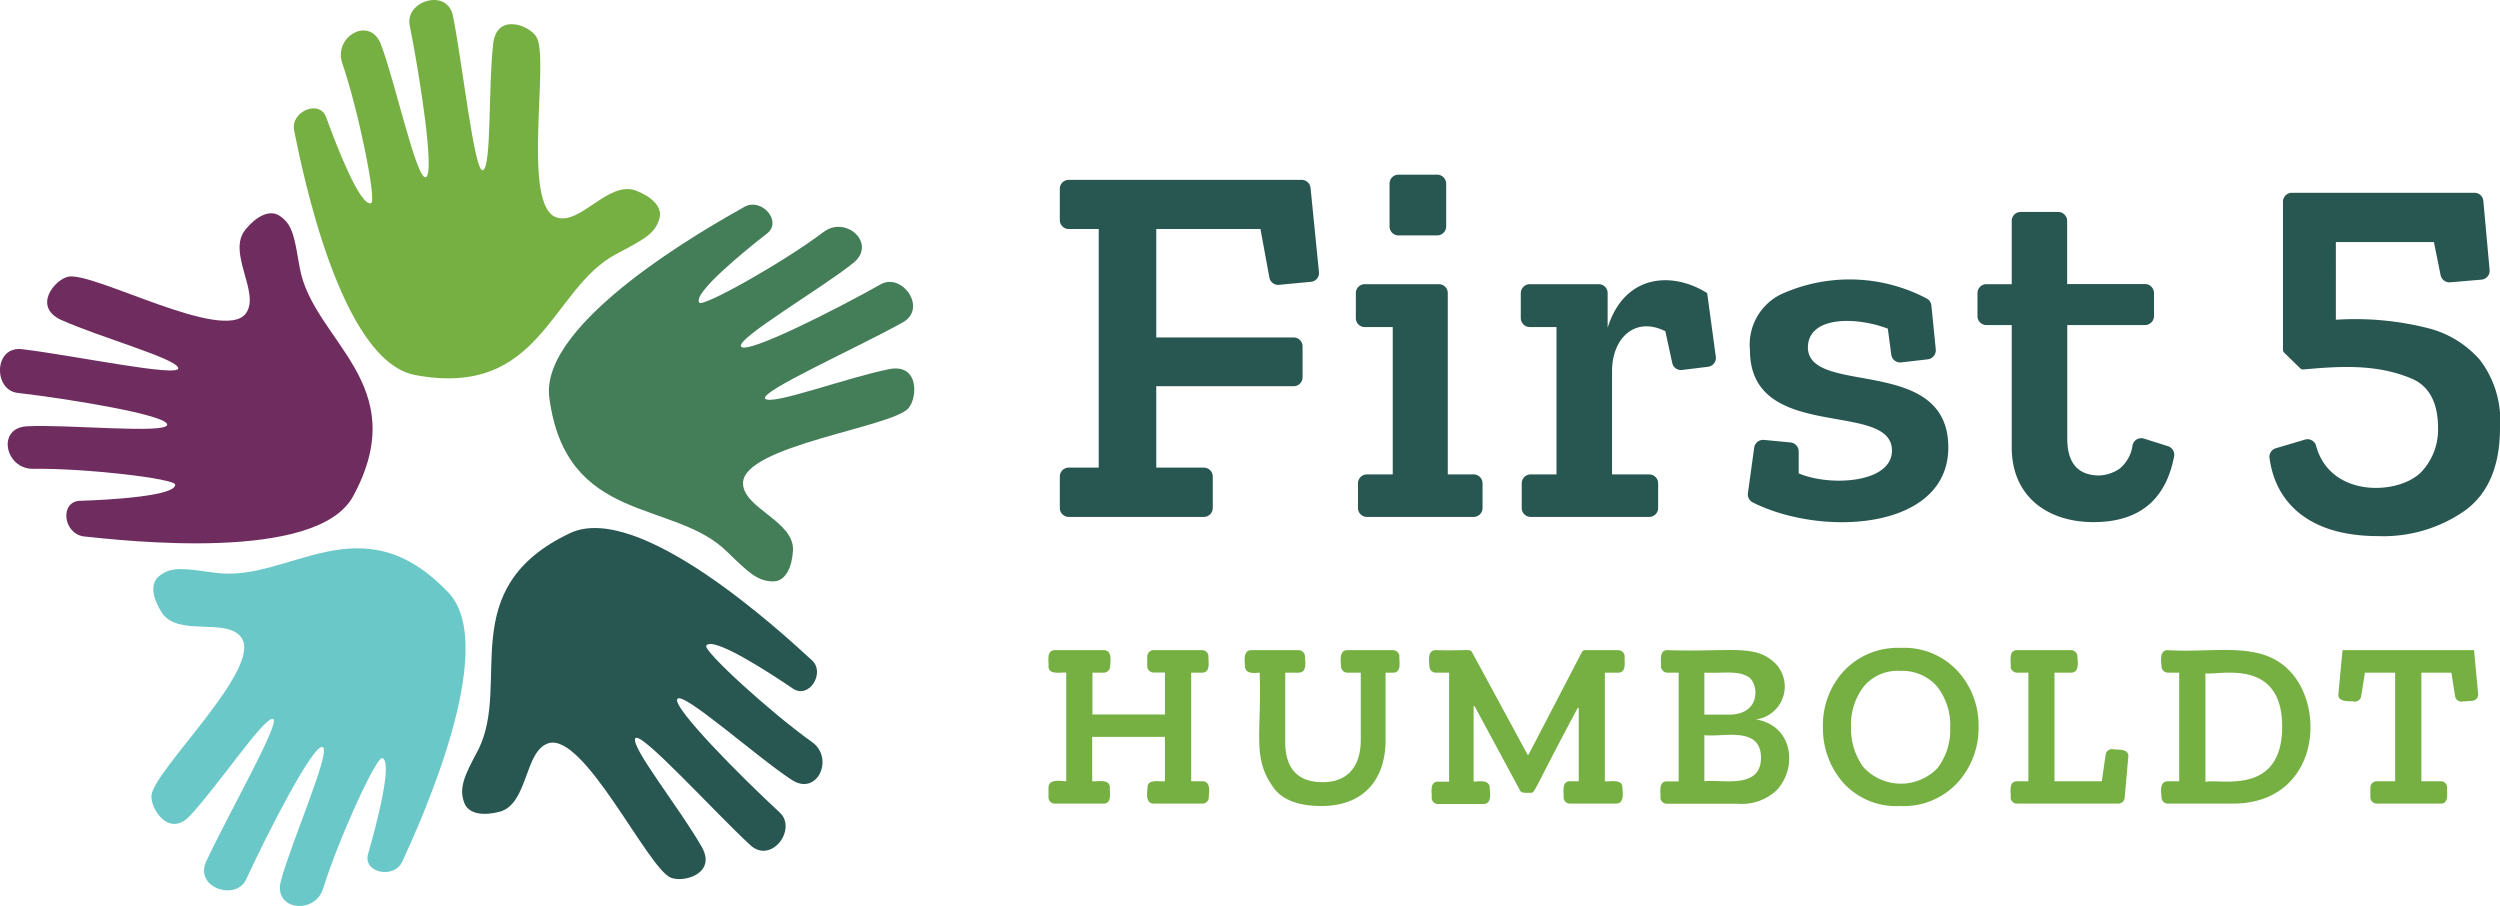
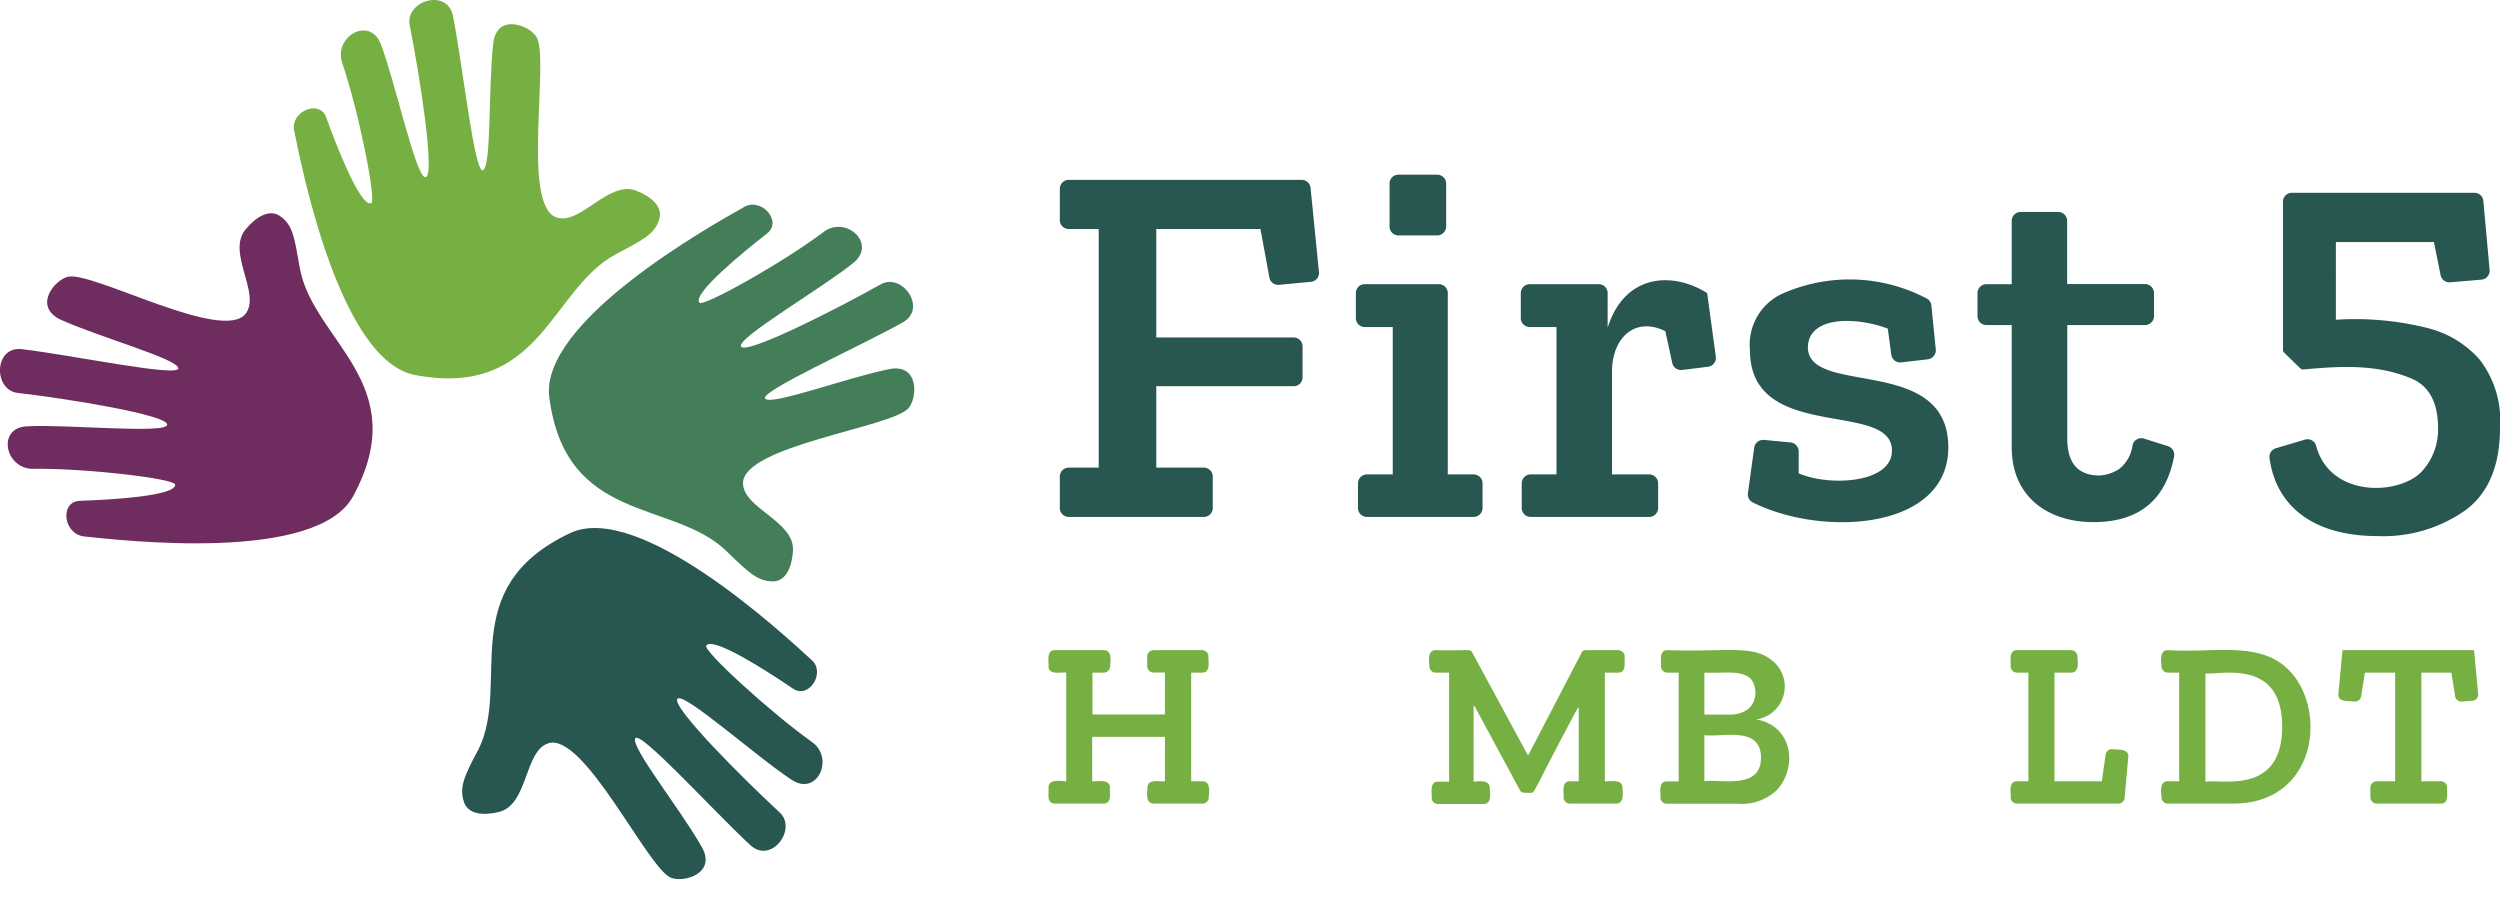
<svg xmlns="http://www.w3.org/2000/svg" viewBox="0 0 187.65 68">
  <defs>
    <style>.cls-1{fill:#76b043;}.cls-2{fill:#6f2c5f;}.cls-3{fill:#6ac9c8;}.cls-4{fill:#285651;}.cls-5{fill:#447e59;}</style>
  </defs>
  <g id="Layer_2" data-name="Layer 2">
    <g id="Design">
      <path class="cls-1" d="M24.49,8.82c.77,2.15,2.56,6.73,3.37,6.43.42-.15-.93-6.89-2.17-10.51-.68-2,2.06-3.56,2.89-1.44,1.08,2.8,2.68,10.23,3.38,10s-.45-7.61-1.21-11.41C30.39.08,33.56-.93,34,1.19c.75,3.8,1.62,11.92,2.26,11.58s.38-6.18.76-9.51c.27-2.3,2.72-1.38,3.25-.48,1,1.65-1.16,12.65,1.5,13.54,1.81.61,3.91-2.83,6-2,1.1.43,2,1.19,1.72,2.11-.33,1.13-1.18,1.55-3.24,2.64-4.95,2.62-5.6,10.86-15.09,9.08-5.62-1.05-8.48-15.38-9.08-18.34C21.77,8.37,24,7.42,24.49,8.82Z" />
      <path class="cls-2" d="M6,37.59c2.28-.07,7.19-.36,7.15-1.21,0-.46-6.84-1.25-10.66-1.19C.39,35.22-.27,32.13,2,32c3-.17,10.56.6,10.55-.13S5.17,29.94,1.32,29.49c-1.83-.21-1.8-3.54.34-3.28,3.85.46,11.84,2.14,11.72,1.42S7.62,25.37,4.56,24c-2.1-1-.47-3,.55-3.23,1.87-.41,11.67,5,13.34,2.76,1.14-1.54-1.48-4.6,0-6.33.75-.91,1.75-1.52,2.54-1,1,.67,1.11,1.61,1.51,3.91,1,5.51,8.6,8.68,4,17.15-2.74,5-17.25,3.31-20.25,3C4.71,40,4.5,37.64,6,37.59Z" />
-       <path class="cls-3" d="M27.63,64.08c.64-2.19,1.88-6.95,1.06-7.18-.44-.13-3.3,6.12-4.43,9.78-.61,2-3.76,1.66-3.18-.54.76-2.9,3.84-9.85,3.13-10.07S20.1,62.49,18.48,66c-.77,1.67-3.92.62-3-1.34,1.62-3.51,5.69-10.59,5-10.7s-3.93,4.78-6.2,7.25c-1.57,1.71-3-.48-2.91-1.51.19-1.91,8.37-9.56,6.75-11.84-1.11-1.56-4.83,0-6-1.92-.64-1-.91-2.14-.15-2.72.93-.72,1.86-.55,4.17-.23,5.54.79,10.92-5.49,17.55,1.52C37.54,48.68,31.43,62,30.18,64.7,29.56,66,27.21,65.51,27.63,64.08Z" />
      <path class="cls-4" d="M59.51,51.68c-1.89-1.28-6-3.94-6.5-3.22-.26.37,4.8,5,7.93,7.23,1.71,1.2.42,4.09-1.49,2.86-2.53-1.63-8.19-6.7-8.61-6.09s4.83,5.89,7.68,8.52c1.35,1.24-.62,3.92-2.21,2.45-2.83-2.63-8.31-8.69-8.63-8s3.33,5.22,5,8.15c1.13,2-1.39,2.71-2.35,2.29-1.75-.77-6.5-10.92-9.17-10.08-1.82.58-1.5,4.59-3.69,5.15-1.14.29-2.31.2-2.63-.7-.4-1.11,0-2,1.08-4,2.46-5-1.86-12.08,6.86-16.22,5.17-2.45,15.91,7.47,18.13,9.51C62,50.45,60.74,52.52,59.51,51.68Z" />
      <path class="cls-5" d="M57.57,17.53c-1.8,1.4-5.61,4.52-5.08,5.19.28.35,6.27-3,9.33-5.31,1.67-1.26,4,.86,2.26,2.3-2.32,1.9-8.9,5.72-8.45,6.31s7.1-2.78,10.48-4.68c1.6-.9,3.53,1.81,1.65,2.86-3.38,1.89-10.84,5.22-10.32,5.73s6-1.55,9.29-2.22c2.27-.46,2.15,2.16,1.45,2.94-1.27,1.43-12.39,2.81-12.41,5.61,0,1.91,3.9,2.85,3.75,5.09-.07,1.18-.52,2.27-1.47,2.29-1.18,0-1.84-.64-3.52-2.27-4-3.89-12.06-2-13.3-11.54-.73-5.67,12-12.82,14.64-14.3C57.16,14.8,58.75,16.62,57.57,17.53Z" />
      <path class="cls-4" d="M98.42,21.15,96,21.38a.67.67,0,0,1-.72-.55l-.67-3.64H86.79v8.14h10.3a.67.67,0,0,1,.68.67v2.32a.67.67,0,0,1-.68.67H86.79V35.1h3.57a.67.67,0,0,1,.67.67v2.36a.67.67,0,0,1-.67.67H80.22a.67.67,0,0,1-.67-.67V35.77a.67.67,0,0,1,.67-.67h2.25V17.19H80.22a.67.67,0,0,1-.67-.67V14.17a.67.67,0,0,1,.67-.67H97.7a.67.67,0,0,1,.67.6L99,20.41A.66.66,0,0,1,98.42,21.15Z" />
      <path class="cls-4" d="M110.6,38.8h-8a.67.67,0,0,1-.67-.67V36.28a.67.67,0,0,1,.67-.67h1.94V24.55h-2.1a.67.67,0,0,1-.67-.67V22a.67.67,0,0,1,.67-.67H108a.67.67,0,0,1,.67.67V35.61h1.94a.67.67,0,0,1,.67.67v1.85A.67.67,0,0,1,110.6,38.8ZM104.3,17V13.78a.67.67,0,0,1,.67-.67h2.9a.68.68,0,0,1,.68.67V17a.68.68,0,0,1-.68.67H105A.67.67,0,0,1,104.3,17Z" />
      <path class="cls-4" d="M128.14,22l.65,4.78a.67.67,0,0,1-.59.75l-1.95.24a.67.67,0,0,1-.73-.52L125,24.86c-2.29-1.14-4,.53-4,3v7.75h2.79a.67.67,0,0,1,.67.67v1.85a.67.67,0,0,1-.67.67h-8.9a.67.67,0,0,1-.67-.67V36.28a.67.67,0,0,1,.67-.67h1.94V24.55h-2a.68.68,0,0,1-.68-.67V22a.68.68,0,0,1,.68-.67H120a.67.67,0,0,1,.67.67v2.6C121.94,20.55,125.54,20.36,128.14,22Z" />
      <path class="cls-4" d="M146.24,33.58c0,6.22-9.47,6.75-14.68,4.13a.67.67,0,0,1-.36-.7l.47-3.41a.68.68,0,0,1,.73-.58l2,.19a.68.68,0,0,1,.61.68l0,1.64c2.32,1,7,.75,7-1.71,0-3.83-10.66-.52-10.66-7.55a4.21,4.21,0,0,1,2.31-4.17,12.44,12.44,0,0,1,10.95.3.66.66,0,0,1,.36.53l.33,3.3a.69.69,0,0,1-.59.74l-2,.23a.67.67,0,0,1-.75-.58l-.26-1.95c-2.31-.89-6-1-6,1.44C135.8,29.76,146.24,26.62,146.24,33.58Z" />
      <path class="cls-4" d="M162.73,33.49a.68.68,0,0,1,.46.76c-.63,3.3-2.65,4.94-6.06,4.94S151,37.29,151,33.58V24.4h-1.9a.67.67,0,0,1-.67-.67V22a.67.67,0,0,1,.67-.67H151V16.58a.67.67,0,0,1,.67-.67h2.82a.67.67,0,0,1,.67.67v4.74H161a.68.68,0,0,1,.68.67v1.74a.68.68,0,0,1-.68.67h-5.83v8.52c0,1.85.81,2.77,2.42,2.77a3,3,0,0,0,1.48-.49,2.72,2.72,0,0,0,1-1.79.67.67,0,0,1,.85-.49Z" />
      <path class="cls-4" d="M187.65,32.1q0,4.29-2.61,6.21a10.68,10.68,0,0,1-6.54,1.93c-5.13,0-7.69-2.46-8.15-5.86a.67.67,0,0,1,.46-.73L173,33a.67.67,0,0,1,.85.47c1.08,4,6.42,3.69,8,1.84A4.62,4.62,0,0,0,183,32.14c0-1.94-.68-3.2-2.05-3.75-2.59-1.07-5.28-.91-8.05-.66a.3.3,0,0,1-.24-.08l-1.21-1.18a.31.31,0,0,1-.09-.22V15.14a.67.67,0,0,1,.67-.67h13.7a.67.67,0,0,1,.67.61l.47,5.18a.67.67,0,0,1-.61.73l-2.35.2a.68.68,0,0,1-.72-.54l-.5-2.48h-7.36V24a22.32,22.32,0,0,1,6.83.61A7.66,7.66,0,0,1,186.13,27,7.48,7.48,0,0,1,187.65,32.1Z" />
-       <path class="cls-1" d="M104.57,50.49H104v5.08c0,2.78-1.5,4.93-4.82,4.93-1.73,0-3-.48-3.63-1.44-1.59-2.21-.83-4.09-1-8.57-.21,0-1.1.18-1.1-.48,0-.28-.2-1.21.48-1.21h3.54a.48.48,0,0,1,.48.48c0,.28.21,1.21-.48,1.21h-1v5.22c0,1.89.87,3,2.8,3s2.87-1.22,2.87-3.19V50.49h-1a.48.48,0,0,1-.48-.48c0-.28-.21-1.21.48-1.21h3.42a.49.49,0,0,1,.48.48C105,49.56,105.25,50.49,104.57,50.49Z" />
      <path class="cls-1" d="M121.46,50.49h-1v8.15c.35.06,1.32-.22,1.32.48,0,.27.2,1.2-.48,1.2h-3.46a.48.48,0,0,1-.48-.48c.05-.27-.2-1.2.48-1.2h.66V53.13h-.07c-3.4,6.34-3.2,6.38-3.53,6.38-.58,0-.69,0-.79-.15L110.68,53h-.07v5.67c.28,0,1.21-.21,1.21.48,0,.27.21,1.2-.48,1.2h-3.4a.47.47,0,0,1-.48-.48c.05-.27-.21-1.2.48-1.2h.83V50.49h-1a.48.48,0,0,1-.48-.48c0-.28-.21-1.21.48-1.21,2.42.06,2.57-.12,2.72.15l4.17,7.7h.07l4-7.69a.29.29,0,0,1,.26-.16h2.48a.49.49,0,0,1,.48.48C121.89,49.56,122.15,50.49,121.46,50.49Z" />
      <path class="cls-1" d="M133.34,59.33a3.82,3.82,0,0,1-2.89,1h-5.34a.48.48,0,0,1-.48-.48c.05-.27-.2-1.2.48-1.2H126V50.49h-.85a.49.49,0,0,1-.48-.48c.05-.28-.2-1.21.48-1.21,4.41.15,6.37-.42,7.83.75A2.49,2.49,0,0,1,131.81,54V54C134.61,54.47,134.94,57.66,133.34,59.33Zm-2.1-8.52c-.8-.49-1.72-.27-3.31-.32v3.15h1.84C132.24,53.64,132,51.28,131.24,50.81Zm.94,6.07c0-2.43-2.91-1.52-4.25-1.7v3.46C129.15,58.47,132.18,59.3,132.18,56.88Z" />
-       <path class="cls-1" d="M148.51,54.54a6.08,6.08,0,0,1-1.58,4.21,5.5,5.5,0,0,1-4.31,1.75,5.36,5.36,0,0,1-4.27-1.75,6.18,6.18,0,0,1-1.52-4.17,6,6,0,0,1,1.59-4.24,5.57,5.57,0,0,1,4.26-1.71,5.46,5.46,0,0,1,4.26,1.74A6,6,0,0,1,148.51,54.54Zm-2.13.06a4.63,4.63,0,0,0-1-3.09,3.44,3.44,0,0,0-2.74-1.15,3.28,3.28,0,0,0-2.77,1.2,4.7,4.7,0,0,0-.93,3,4.89,4.89,0,0,0,.91,3,3.81,3.81,0,0,0,5.59.08A4.71,4.71,0,0,0,146.38,54.6Z" />
      <path class="cls-1" d="M159,60.32h-7.6a.47.47,0,0,1-.48-.48c.05-.27-.21-1.2.48-1.2h.85V50.49h-.85a.48.48,0,0,1-.48-.48c.05-.28-.21-1.21.48-1.21h4.05a.48.48,0,0,1,.48.48c0,.28.21,1.21-.48,1.21h-1.24v8.15h3.55l.29-2a.48.48,0,0,1,.51-.41c.3.08,1.26-.1,1.19.59l-.27,3A.48.48,0,0,1,159,60.32Z" />
      <path class="cls-1" d="M167.59,60.32h-4.87a.48.48,0,0,1-.48-.48c0-.27-.21-1.2.48-1.2h.85V50.49h-.85a.49.49,0,0,1-.48-.48c0-.28-.21-1.21.48-1.21,3.54.23,7-.75,9.18,1.6C174.67,53.34,173.91,60.32,167.59,60.32Zm3.71-5.78c0-5.23-4.8-3.83-5.76-4v8.15C166.51,58.41,171.3,59.82,171.3,54.54Z" />
      <path class="cls-1" d="M185.57,52.6l-.77.06a.48.48,0,0,1-.52-.4L184,50.49h-2.25v8.15h1.45a.47.47,0,0,1,.48.48c-.05.27.21,1.2-.48,1.2h-4.8a.48.48,0,0,1-.48-.48v-.72a.48.48,0,0,1,.48-.48h1.38V50.49h-2.27l-.28,1.77a.48.48,0,0,1-.52.4c-.29-.07-1.26.11-1.19-.58l.31-3.28h9.87l.31,3.28A.47.47,0,0,1,185.57,52.6Z" />
      <path class="cls-1" d="M90.23,50.49c.69,0,.44-.93.48-1.21a.48.48,0,0,0-.48-.48H86.59a.48.48,0,0,0-.48.48V50a.48.48,0,0,0,.48.48h.85v3.15H82V50.49h.85a.49.49,0,0,0,.48-.48c0-.28.2-1.21-.48-1.21H79.18c-.69,0-.43.93-.48,1.21,0,.7,1,.42,1.33.48v8.15c-.35,0-1.33-.22-1.33.48v.72a.47.47,0,0,0,.48.48h3.65c.69,0,.43-.93.48-1.2,0-.7-1-.43-1.33-.48V55.31h5.46v3.33h0c-.35.06-1.31-.22-1.31.48,0,.27-.21,1.2.48,1.2h3.64a.47.47,0,0,0,.48-.48c0-.27.21-1.2-.48-1.2h-.84V50.49Z" />
    </g>
  </g>
</svg>